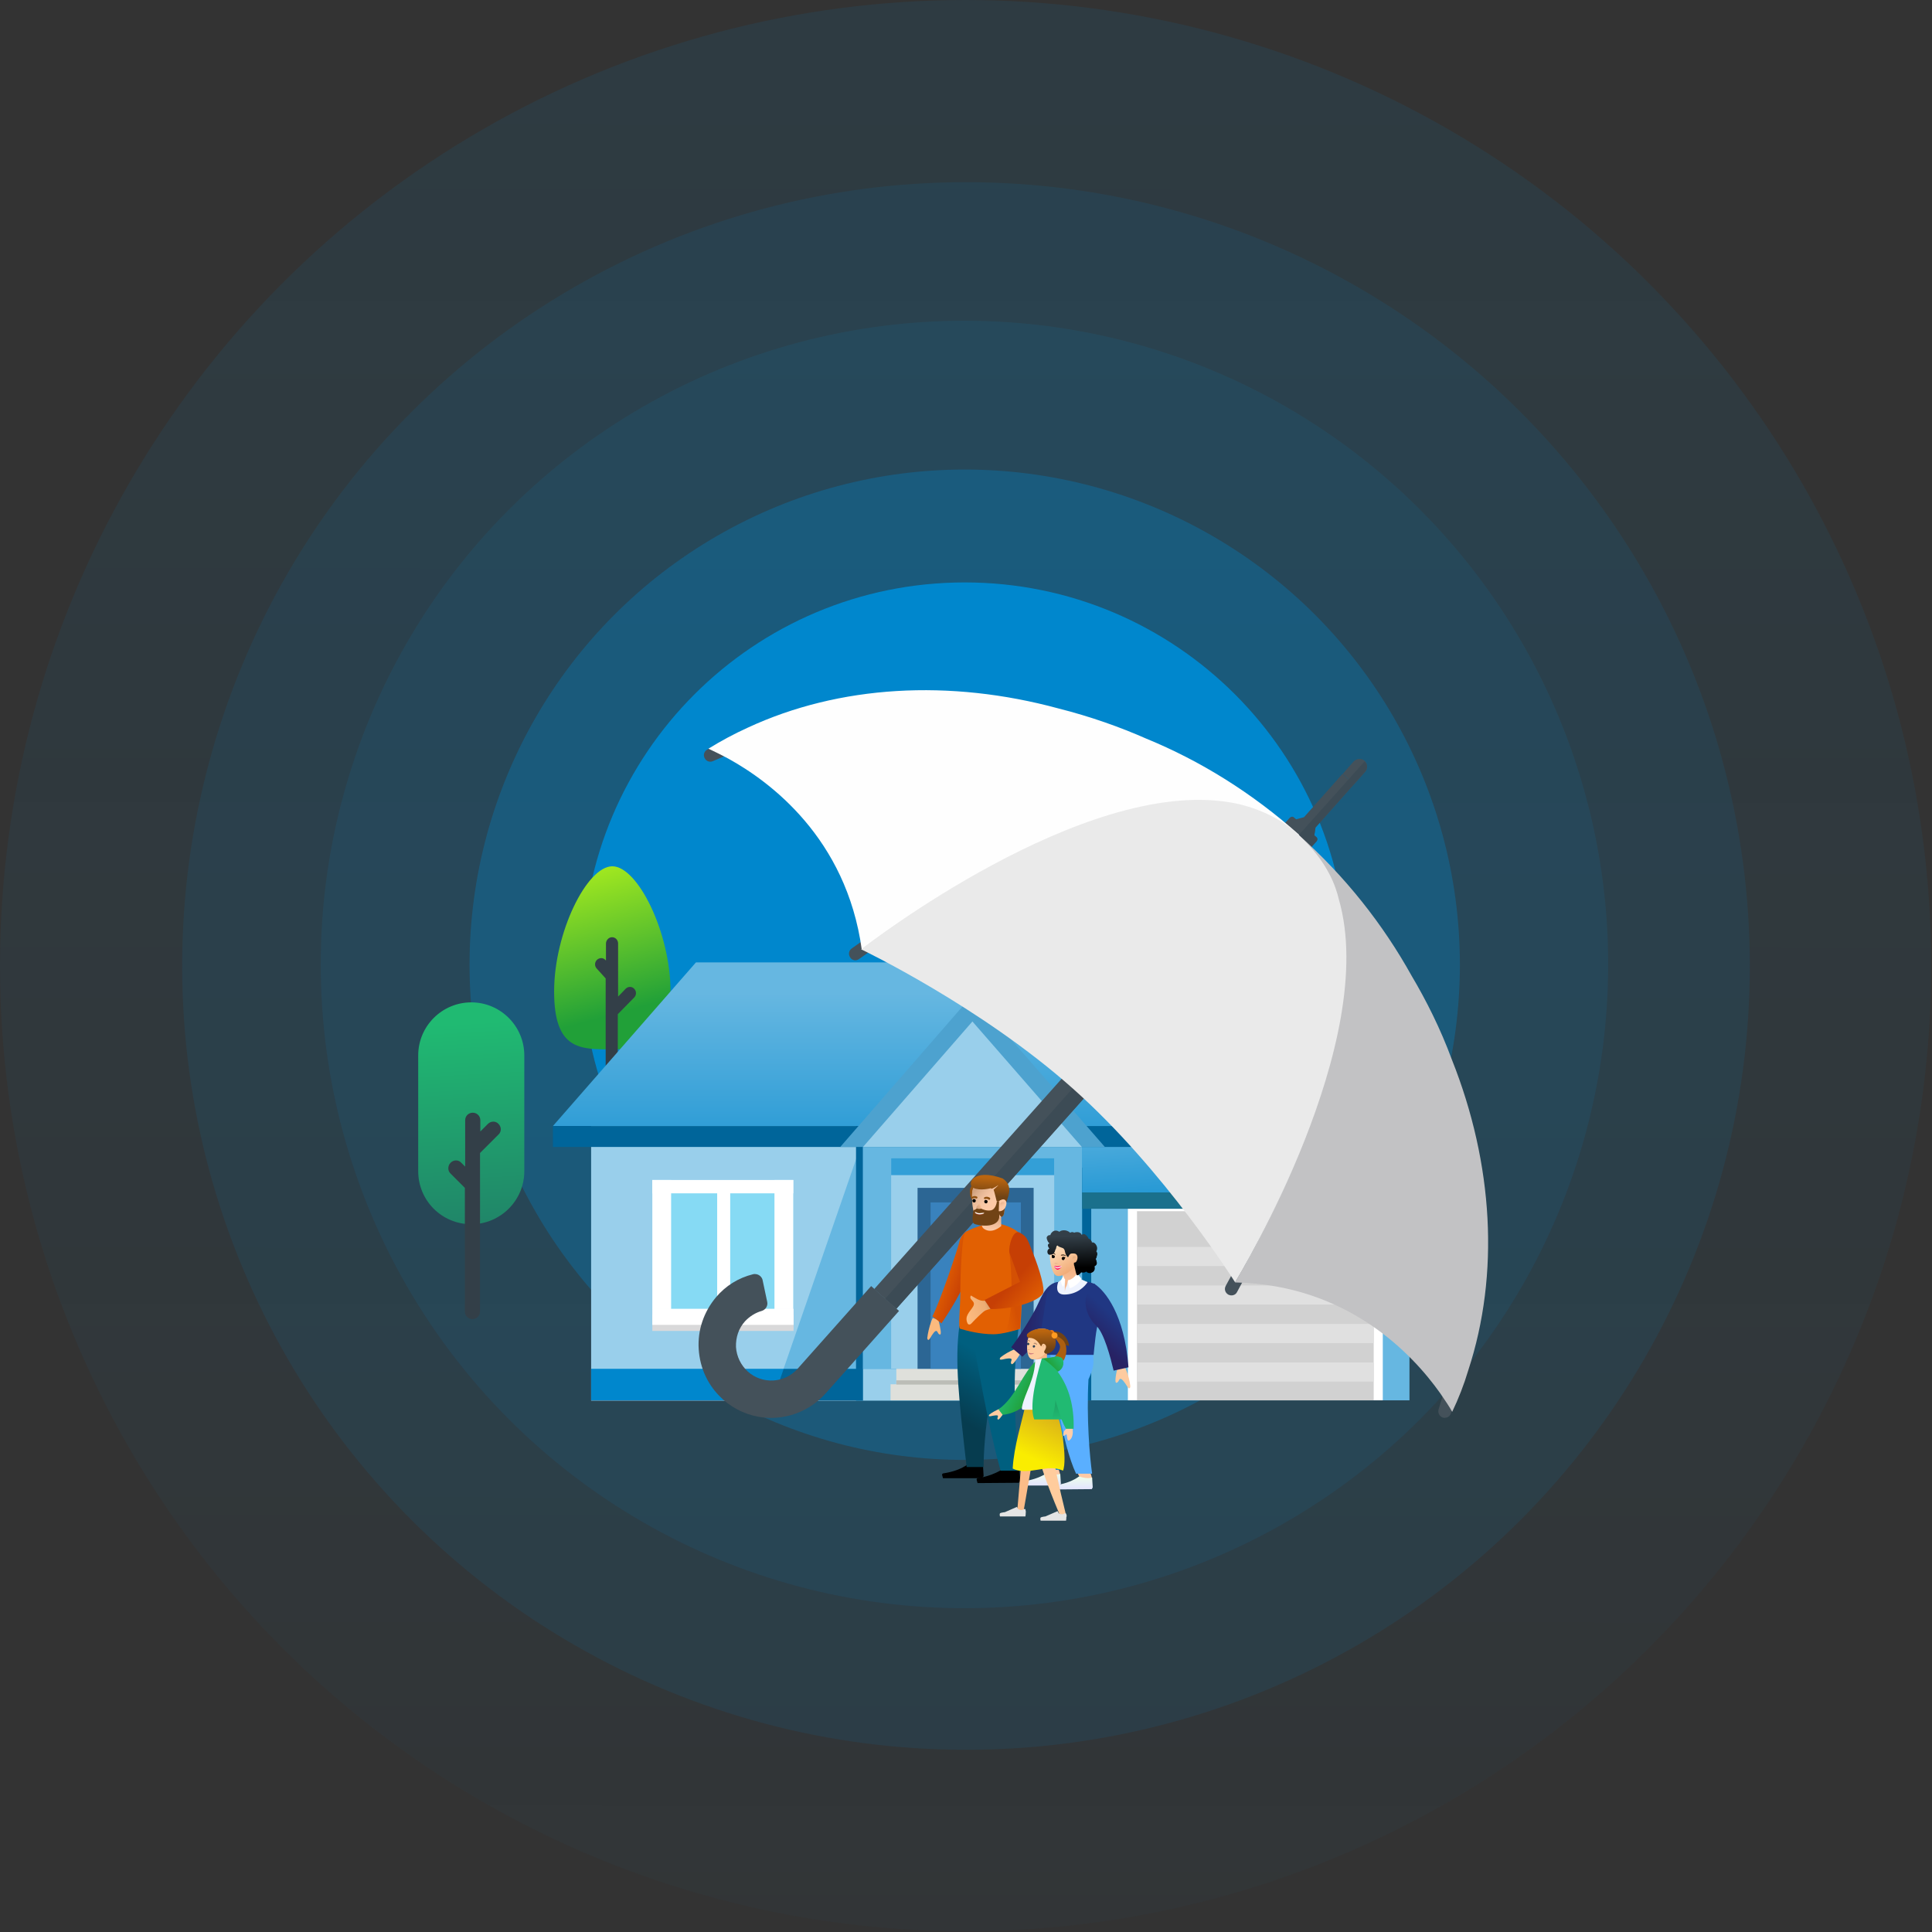
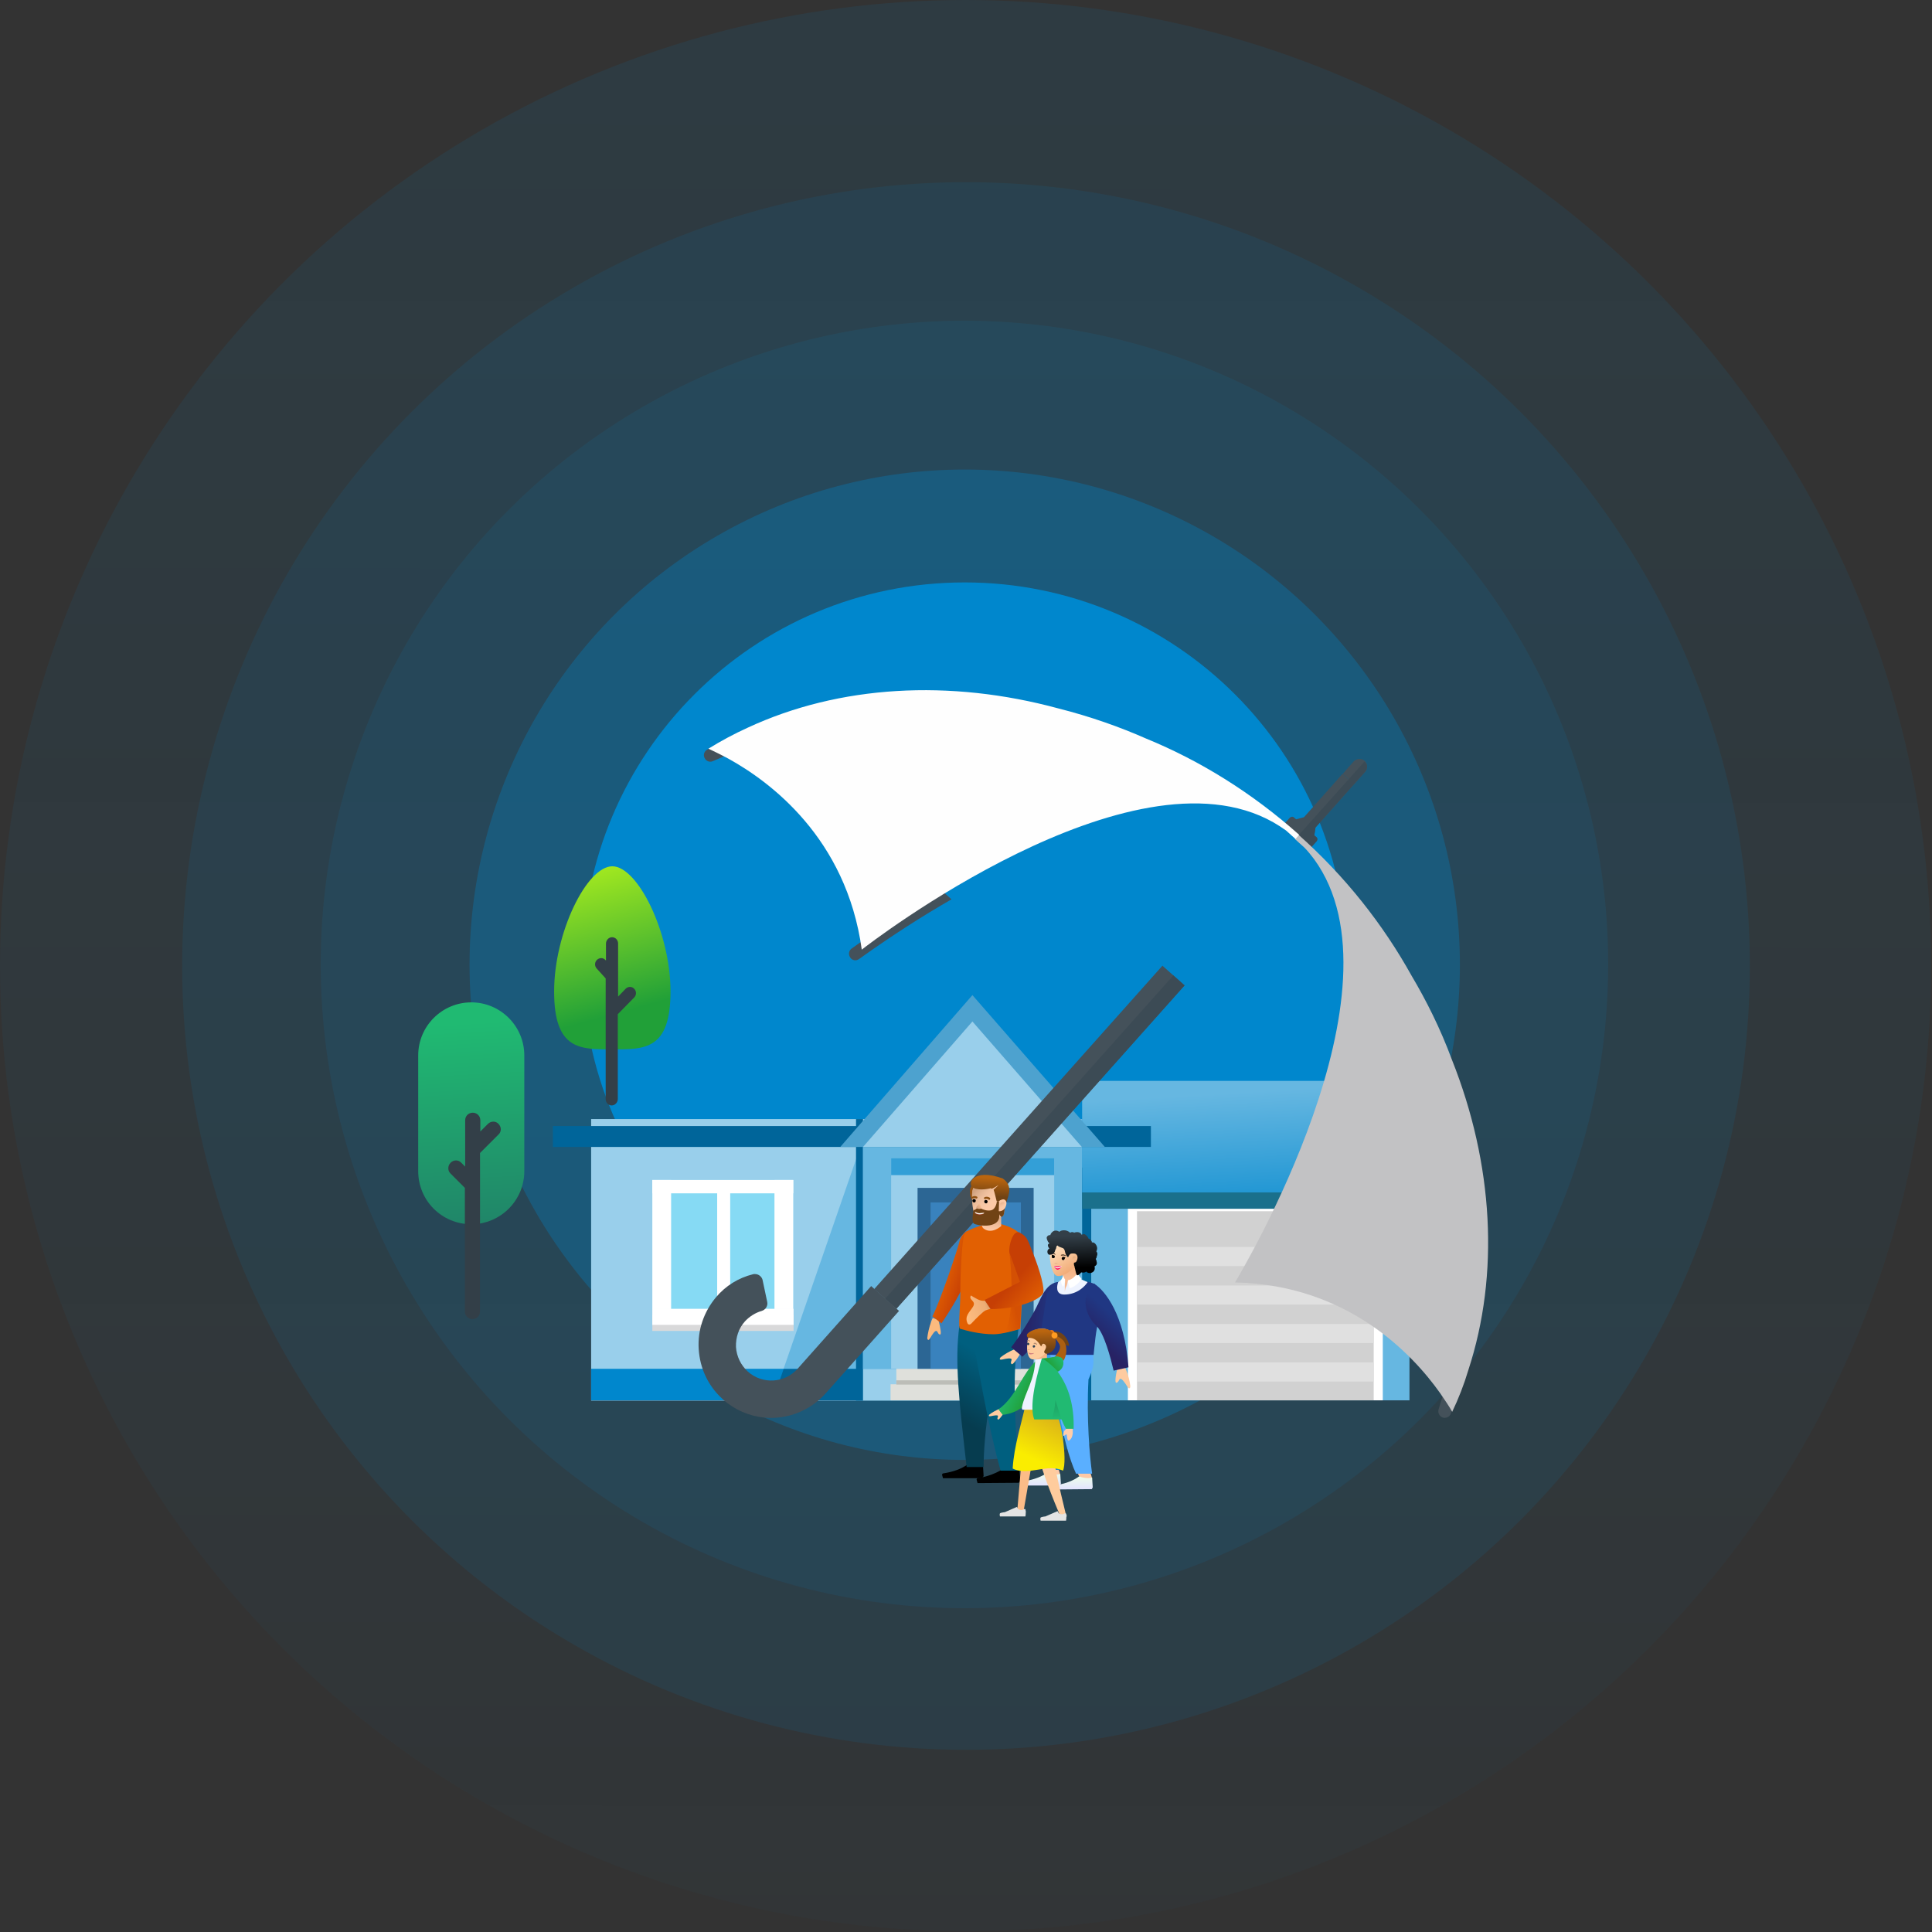
<svg xmlns="http://www.w3.org/2000/svg" width="753" height="753" viewBox="0 0 753 753" fill="none">
  <rect x="0" y="0" width="753" height="753" fill="#333333" stroke="none" />
  <circle opacity="0.1" cx="376.35" cy="376.35" r="376.35" fill="url(#paint0_linear_2848_44848)" />
  <circle opacity="0.1" cx="375.9" cy="375.9" r="250.9" fill="#0087CD" />
  <circle opacity="0.3" cx="376" cy="376" r="193" fill="#0087CD" />
  <circle opacity="0.1" cx="376.5" cy="376.5" r="305.5" fill="#0087CD" />
  <path d="M525 376C525 458.29 458.29 525 376 525C293.71 525 227 458.29 227 376C227 293.71 293.71 227 376 227C458.29 227 525 293.71 525 376Z" fill="#0087CD" />
  <path d="M183.673 477.146C195.013 477.146 204.346 467.931 204.346 456.473V411.347C204.346 400.007 195.131 390.674 183.673 390.674C172.332 390.674 163 399.888 163 411.347V456.473C163 467.931 172.214 477.146 183.673 477.146Z" fill="url(#paint1_linear_2848_44848)" />
  <path d="M175.632 453.166C176.813 451.984 178.703 451.984 179.766 453.166L181.302 454.701V448.204V436.627C181.302 434.974 182.602 433.674 184.255 433.674C185.909 433.674 187.209 434.974 187.209 436.627V440.998L190.162 438.045C191.343 436.864 193.233 436.864 194.296 438.045C195.478 439.226 195.478 441.116 194.296 442.179L187.09 449.385V461.789V511.167C187.09 512.821 185.791 514.121 184.137 514.121C182.483 514.121 181.184 512.821 181.184 511.167V462.97L175.514 457.3C174.451 456.237 174.45 454.347 175.632 453.166Z" fill="#333F48" />
  <path d="M261.333 386.425C261.333 409.343 251.173 408.988 238.652 408.988C226.13 408.988 215.971 409.343 215.971 386.425C215.971 363.508 228.729 337.638 238.652 337.638C248.575 337.638 261.333 363.508 261.333 386.425Z" fill="url(#paint2_linear_2848_44848)" />
  <path d="M232.637 377.565C231.691 376.62 231.691 375.085 232.637 374.14C233.582 373.195 235.117 373.195 235.944 374.14L236.18 374.376V367.761C236.18 366.461 237.244 365.28 238.543 365.28C239.842 365.28 240.906 366.343 240.906 367.761V388.433L243.859 385.362C244.804 384.417 246.34 384.417 247.167 385.362C248.112 386.307 248.112 387.843 247.167 388.788L240.788 395.285V428.361C240.788 429.661 239.724 430.842 238.425 430.842C237.125 430.842 236.062 429.779 236.062 428.361V394.34V381.346L232.637 377.565Z" fill="#333F48" />
  <path d="M421.764 436.158H230.393V545.901H421.764V436.158Z" fill="#99CFEB" />
  <path d="M339.072 436.158L301.152 545.783H421.763V436.158H339.072Z" fill="#66B7E1" />
  <path d="M336.354 436.158H333.637V545.901H336.354V436.158Z" fill="#00659A" />
  <path d="M421.762 447.026H336.354V545.784H421.762V447.026Z" fill="#66B7E1" />
  <path d="M410.878 451.397H347.324V545.783H410.878V451.397Z" fill="#99CFEB" />
  <path d="M410.878 451.397H347.324V458.012H410.878V451.397Z" fill="#339FD7" />
  <path d="M421.764 533.497H230.393V545.783H421.764V533.497Z" fill="#0087CD" />
  <path d="M336.71 533.616H305.405L301.152 545.783H336.71V533.616Z" fill="#00659A" />
  <path d="M336.354 533.497H333.637V545.783H336.354V533.497Z" fill="#00659A" />
  <path d="M421.762 533.498H336.354V545.783H421.762V533.498Z" fill="#99CFEB" />
  <path d="M412.185 539.522H347.096V545.783H412.185V539.522Z" fill="#DFE0DB" />
  <path d="M409.236 533.498H349.344V539.877H409.236V533.498Z" fill="#DFE0DB" />
  <path d="M409.236 537.987H349.344V539.641H409.236V537.987Z" fill="#BCBDB7" />
  <path d="M402.861 462.975H357.617V533.498H402.861V462.975Z" fill="#2C6694" />
  <path d="M397.89 468.644H362.688V533.497H397.89V468.644Z" fill="#3982BD" />
  <path d="M394.349 495.223H389.742V508.572H394.349V495.223Z" fill="#2C6694" />
  <path d="M549.342 455.059H421.762V545.783H549.342V455.059Z" fill="#66B7E1" />
  <path d="M425.306 455.059H421.762V545.783H425.306V455.059Z" fill="#00659A" />
  <path d="M538.943 466.518H439.596V545.783H538.943V466.518Z" fill="white" />
  <path d="M535.402 472.07H443.143V545.784H535.402V472.07Z" fill="#D1D1D1" />
  <path d="M535.402 486.009H443.143V493.452H535.402V486.009Z" fill="#E0E0E0" />
  <path d="M535.402 501.012H443.143V508.454H535.402V501.012Z" fill="#E0E0E0" />
  <path d="M535.402 516.015H443.143V523.457H535.402V516.015Z" fill="#E0E0E0" />
  <path d="M535.402 531.017H443.143V538.459H535.402V531.017Z" fill="#E0E0E0" />
  <path d="M421.762 464.745H561.037L524.653 421.274H421.762V464.745Z" fill="url(#paint3_linear_2848_44848)" />
-   <path d="M448.567 438.875L389.148 375.085H271.254L215.496 438.875H448.567Z" fill="url(#paint4_linear_2848_44848)" />
  <path d="M448.567 438.875H215.496V447.026H448.567V438.875Z" fill="#00659A" />
  <path d="M309.177 459.902H254.246V510.226H309.177V459.902Z" fill="#86DAF4" />
  <path d="M309.295 512.47H254.246V518.731H309.295V512.47Z" fill="#D9D9DA" />
  <path d="M309.295 510.108H254.246V516.369H309.295V510.108Z" fill="white" />
  <path d="M261.57 459.902H254.246V510.226H261.57V459.902Z" fill="white" />
  <path d="M309.172 459.902H301.848V510.225H309.172V459.902Z" fill="white" />
  <path d="M284.599 461.556H279.52V510.108H284.599V461.556Z" fill="white" />
  <path d="M309.177 465.1V459.902H254.246V465.1H309.177Z" fill="white" />
  <path d="M327.494 447.026L378.999 387.843L430.622 447.026H327.494Z" fill="#4DA2CF" />
  <path d="M336.354 447.026L378.999 398.12L421.643 447.026H336.354Z" fill="#99CFEB" />
  <path d="M561.037 464.746H421.762V471.125H561.037V464.746Z" fill="#1A708C" />
  <path d="M513.076 327.951L511.067 330.195L500.672 320.981L502.68 318.737C503.153 318.264 503.861 318.146 504.334 318.619L505.161 319.327L508.232 318.5L523.235 301.608L527.724 305.624L512.721 322.517L512.249 325.588L513.076 326.297C513.548 326.651 513.548 327.478 513.076 327.951Z" fill="#44515A" />
  <path d="M531.847 296.528C530.666 295.465 528.776 295.583 527.594 296.764L523.342 301.608L527.831 305.624L532.083 300.781C533.147 299.481 533.029 297.591 531.847 296.528Z" fill="#44515A" />
  <path d="M513.068 327.951L511.06 330.195L505.98 325.706L531.851 296.764C533.032 297.828 533.15 299.718 531.969 300.899L512.714 322.517L512.241 325.588L513.068 326.297C513.541 326.651 513.541 327.478 513.068 327.951Z" fill="#3C4B55" />
-   <path d="M478.692 504.556C477.511 503.847 477.038 502.43 477.747 501.13C485.426 487.191 491.686 474.433 496.766 462.62L500.664 466.164C495.467 478.095 489.206 490.617 482.118 503.611C481.527 504.792 479.992 505.265 478.692 504.556Z" fill="#44515A" />
  <path d="M366.943 346.97L370.842 350.514C359.737 356.893 347.688 364.571 334.812 373.786C333.749 374.612 332.095 374.376 331.386 373.195C330.559 372.014 330.795 370.478 331.977 369.651C344.026 361.027 355.721 353.467 366.943 346.97Z" fill="#44515A" />
  <path d="M562.337 552.517C561.037 552.044 560.328 550.745 560.683 549.327C563.282 541.058 565.526 533.143 567.298 525.465L571.551 529.245C569.897 536.215 567.889 543.303 565.526 550.863C565.054 552.162 563.754 552.871 562.337 552.517Z" fill="#44515A" />
-   <path d="M296.071 283.77L300.324 287.55C293.118 290.149 285.676 293.221 277.879 296.646C276.58 297.237 275.162 296.646 274.571 295.347C273.981 294.047 274.571 292.63 275.871 292.039C282.959 288.968 289.692 286.251 296.071 283.77Z" fill="#44515A" />
+   <path d="M296.071 283.77L300.324 287.55C293.118 290.149 285.676 293.221 277.879 296.646C276.58 297.237 275.162 296.646 274.571 295.347C273.981 294.047 274.571 292.63 275.871 292.039C282.959 288.968 289.692 286.251 296.071 283.77" fill="#44515A" />
  <path d="M461.682 384.063L453.059 376.384L340.717 502.429L349.34 510.108L461.682 384.063Z" fill="#44515A" />
  <path d="M461.681 384.063L457.311 380.164L344.969 506.209L349.34 510.108L461.681 384.063Z" fill="#3C4B55" />
  <path d="M281.769 545.428C281.651 545.31 281.533 545.192 281.415 545.074C275.981 540.113 272.791 533.261 272.319 525.819C271.846 518.377 274.327 511.289 279.052 505.619C282.832 501.13 287.794 498.058 293.464 496.641C294.409 496.404 295.472 496.641 296.299 497.349C296.772 497.822 297.126 498.294 297.244 499.003L299.016 507.391C299.371 508.926 298.426 510.462 296.89 510.934C294.409 511.643 292.165 513.061 290.393 514.951C287.912 517.668 286.731 521.212 286.849 524.992C287.085 528.654 288.739 532.08 291.456 534.561C297.126 539.64 305.868 539.168 310.947 533.379L339.535 501.248L350.403 510.934L321.815 543.066C315.791 549.799 306.931 553.343 297.953 552.516C291.928 551.926 286.258 549.445 281.769 545.428Z" fill="#44515A" />
  <path d="M565.995 550.272C565.05 548.5 563.396 546.019 561.27 542.948C550.638 527.946 525.359 500.776 481.414 499.831C481.414 499.831 481.414 499.831 481.414 499.712C484.013 495.342 549.457 385.835 512.128 334.803C510.947 333.267 509.765 331.731 508.348 330.314L504.686 327.006L506.103 325.352C524.414 341.654 539.062 360.319 550.166 380.283C555.836 389.851 561.388 400.837 565.877 413.005C582.061 453.642 584.542 496.641 572.256 534.088C570.602 539.64 568.476 545.074 565.995 550.272Z" fill="#C2C2C4" />
  <path d="M506.341 325.352L504.924 327.006L501.262 323.698C499.608 322.517 497.954 321.454 496.3 320.509C440.779 289.086 338.36 368.115 335.879 370.123C329.855 326.533 299.968 304.561 283.902 295.701C280.594 293.929 277.877 292.63 276.105 291.803C281.067 288.732 286.146 286.015 291.344 283.652C327.138 266.996 370.137 264.633 412.428 276.092C425.068 279.281 436.644 283.416 446.804 287.905C467.831 296.528 488.031 309.05 506.341 325.352Z" fill="#FEFEFE" />
-   <path d="M521.816 350.514C537.764 405.917 483.778 495.814 481.415 499.712V499.831C481.415 499.831 454.009 456.122 418.098 424.227C382.186 392.214 335.643 370.005 335.643 370.005C337.887 368.233 421.996 303.144 479.289 312.712C479.289 312.712 494.882 314.72 506.105 325.352C517.563 335.984 520.635 345.552 521.816 350.514Z" fill="#EAEAEA" />
  <path d="M377.693 571.537L376.512 569.292H382.182L382.418 569.765L382.891 571.655L377.693 571.537Z" fill="#0087CD" />
  <path d="M391.873 573.427L390.691 571.182H396.362L396.598 571.655L397.07 573.545H391.873V573.427Z" fill="#0087CD" />
  <path fill-rule="evenodd" clip-rule="evenodd" d="M397.065 577.915L380.999 578.033L380.645 576.734C380.645 576.379 380.763 576.143 381.117 576.143C385.133 575.434 388.441 574.135 391.158 572.363C393.639 573.19 395.647 573.308 397.301 572.835L397.655 577.206L397.065 577.915Z" fill="black" />
  <path fill-rule="evenodd" clip-rule="evenodd" d="M382.775 576.142H367.536L367.182 574.843C367.182 574.607 367.3 574.252 367.654 574.252C371.552 573.662 374.742 572.48 377.223 570.708C379.585 571.535 381.594 571.654 383.129 571.181L383.365 575.316L382.775 576.142Z" fill="black" />
  <path d="M376.749 571.772H383.364C383.364 561.849 385.491 530.427 397.658 516.842H373.914C372.024 530.663 373.796 546.02 376.749 571.772Z" fill="url(#paint5_linear_2848_44848)" />
  <path d="M389.976 573.189H397.064C394.938 546.61 394.938 534.443 397.064 516.841H378.045C381.943 535.033 384.188 552.044 389.976 573.189Z" fill="#005F7F" />
  <path d="M361.396 521.566C361.515 522.039 361.751 522.865 362.578 521.448C363.405 520.03 364.35 518.613 364.94 518.731C365.531 518.849 365.531 520.03 366.358 520.149C366.949 520.149 366.712 518.259 365.767 514.478L363.523 513.651L362.932 515.069C362.105 517.432 361.633 519.558 361.396 521.566Z" fill="#FCBA7E" />
  <path d="M379.578 479.158C378.515 479.276 377.098 479.748 376.743 479.866C376.271 480.103 374.499 481.638 374.026 483.646C373.436 486.245 366.584 506.918 363.395 513.061L366.938 515.778C375.444 503.256 381.232 491.443 379.578 479.158Z" fill="url(#paint6_linear_2848_44848)" />
  <path d="M389.983 477.031C389.274 477.976 387.502 479.039 385.612 479.039C383.249 479.039 383.722 477.858 383.131 477.385C381.596 477.976 376.752 479.276 375.925 480.929C374.98 482.938 374.272 495.459 374.272 504.319C374.272 509.635 373.327 517.904 374.272 517.904C376.634 518.613 381.832 520.03 387.266 520.03C390.574 520.03 395.889 518.495 397.661 517.904C398.488 506.445 399.551 483.056 397.661 481.047C395.771 478.803 391.755 477.504 389.983 477.031Z" fill="#E26002" />
  <path d="M397.545 517.668L398.726 493.097L393.411 488.017C394.356 495.814 395.301 512.943 391.639 519.085C393.056 518.967 396.246 518.495 397.545 517.668Z" fill="url(#paint7_linear_2848_44848)" />
  <path fill-rule="evenodd" clip-rule="evenodd" d="M384.191 510.698C383.246 511.053 380.41 513.888 378.638 515.778C377.93 516.605 377.221 516.132 377.103 515.778C375.803 512.943 377.93 511.407 379.229 509.281C380.647 506.918 377.339 506.8 378.402 504.91C379.702 505.619 382.064 507.391 383.836 506.918C384.663 506.682 389.27 506.445 392.696 505.5L391.987 509.399C388.916 509.281 385.372 510.226 384.191 510.698Z" fill="url(#paint8_linear_2848_44848)" />
  <path d="M406.518 504.083C405.691 505.619 402.501 507.627 396.477 509.044C392.46 509.989 388.68 510.226 386.081 510.226L383.719 506.682L397.54 499.594L393.405 488.135C393.051 485.536 394.823 478.921 397.54 480.457C400.257 481.993 400.375 482.701 402.501 488.135C405.337 495.105 407.345 502.547 406.518 504.083Z" fill="url(#paint9_linear_2848_44848)" />
  <path d="M379.232 467.935C379.232 467.935 378.287 467.581 378.051 465.1C377.697 462.501 379.232 461.792 379.232 461.792C381.123 462.619 379.232 467.935 379.232 467.935Z" fill="#985512" />
  <path d="M385.611 473.724C386.91 473.487 389.509 472.778 390.218 473.487V477.858C390.218 477.858 386.674 481.166 383.484 478.921C383.484 478.921 382.421 478.331 382.657 476.677C382.894 475.141 384.311 474.078 384.311 474.078C384.311 474.078 385.02 473.842 385.611 473.724Z" fill="url(#paint10_linear_2848_44848)" />
  <path d="M379.462 462.856C380.997 460.257 389.385 459.549 392.102 463.447C392.102 463.447 391.983 467.463 391.629 470.653C391.511 471.716 391.393 472.661 391.157 473.37C391.038 473.724 390.802 473.96 390.33 474.197C388.794 475.024 385.723 475.496 383.242 475.85C381.116 476.087 380.17 474.787 379.58 472.425C378.989 470.535 378.871 468.054 378.871 466.046C378.871 465.928 378.871 465.809 378.871 465.691C378.871 464.51 379.107 463.447 379.462 462.856Z" fill="#FDC9A6" />
  <path d="M379.462 462.856C380.997 460.257 389.385 459.549 392.102 463.447C392.102 463.447 391.983 467.463 391.629 470.653C391.511 471.716 391.393 472.661 391.157 473.37C391.038 473.724 390.802 473.96 390.33 474.197C388.794 475.024 385.723 475.496 383.242 475.85C381.116 476.087 380.17 474.787 379.58 472.425C378.989 470.535 378.871 468.054 378.871 466.046C378.871 465.928 378.871 465.809 378.871 465.691C378.871 464.51 379.107 463.447 379.462 462.856Z" fill="url(#paint11_linear_2848_44848)" fill-opacity="0.7" />
  <path d="M383.605 468.29C383.605 467.935 383.96 467.581 384.314 467.699C384.669 467.699 385.023 468.054 384.905 468.408C384.905 468.762 384.551 469.117 384.196 468.999C383.842 468.999 383.605 468.644 383.605 468.29Z" fill="black" />
  <path d="M378.992 467.935C378.992 467.58 379.347 467.226 379.701 467.344C380.055 467.344 380.41 467.699 380.292 468.053C380.292 468.407 379.937 468.762 379.583 468.644C379.228 468.644 378.992 468.289 378.992 467.935Z" fill="black" />
  <path fill-rule="evenodd" clip-rule="evenodd" d="M380.771 466.4C379.944 465.927 379.117 466.282 378.763 466.518C378.645 466.636 378.527 466.872 378.645 466.99C378.763 467.108 378.881 467.227 379.117 467.108C379.353 466.99 379.826 466.754 380.417 467.108C380.535 467.227 380.771 467.108 380.889 466.99C381.007 466.636 381.007 466.518 380.771 466.4Z" fill="#905113" />
  <path fill-rule="evenodd" clip-rule="evenodd" d="M385.849 466.872C385.022 466.281 384.077 466.399 383.723 466.636C383.486 466.754 383.486 466.99 383.486 467.108C383.486 467.226 383.723 467.344 383.959 467.344C384.195 467.226 384.786 467.108 385.377 467.581C385.495 467.699 385.731 467.699 385.849 467.462C385.967 467.226 385.967 466.99 385.849 466.872Z" fill="#905113" />
  <path d="M382.294 471.007L380.758 470.889C380.522 471.125 379.931 471.715 379.459 471.597C379.104 473.133 378.75 476.323 379.577 476.913C380.64 477.622 389.145 479.158 389.5 474.078V468.29L388.555 468.172C388.436 469.235 387.846 471.361 386.31 471.715C384.656 472.07 383.002 471.361 382.294 471.007Z" fill="#714315" />
  <path d="M382.413 472.896C383.122 472.778 383.358 472.778 383.476 472.896C383.594 473.015 381.704 474.432 380.168 473.133C380.05 473.015 379.814 472.542 380.287 472.66C380.759 472.778 380.995 473.133 382.413 472.896Z" fill="url(#paint12_linear_2848_44848)" />
  <path d="M382.536 472.778C383.245 472.66 383.481 472.66 383.599 472.778C383.717 472.896 381.473 473.96 380.055 472.66C379.937 472.542 379.937 472.306 380.291 472.424C380.764 472.66 381.236 473.014 382.536 472.778Z" fill="white" />
  <path d="M381.703 469.116C382.175 469.707 382.766 471.006 382.175 471.124C381.821 471.243 381.112 471.243 380.64 470.888C380.167 470.534 381.23 469.589 381.703 469.116Z" fill="url(#paint13_linear_2848_44848)" />
  <path d="M390.805 459.311C379.11 455.058 376.629 461.674 379.346 462.973C382.063 464.273 386.198 463.091 386.198 463.091C386.316 464.273 391.868 459.547 387.261 463.682C387.615 464.627 388.442 468.171 388.442 468.171L389.269 468.289C390.451 466.871 392.223 468.525 392.223 468.525C393.286 465.572 394.703 462.028 390.805 459.311Z" fill="url(#paint14_linear_2848_44848)" />
  <path d="M389.273 472.07L391.635 470.77C391.517 471.834 391.399 472.779 391.163 473.487C391.045 473.842 390.809 474.078 390.336 474.314C389.155 473.606 389.273 472.07 389.273 472.07Z" fill="#714315" />
  <path d="M389.273 472.07C391.754 472.306 392.936 468.998 391.872 467.817C390.809 466.754 389.392 468.289 389.392 468.289L389.273 472.07Z" fill="#FDC9A6" />
  <g opacity="0.5">
    <path opacity="0.5" d="M391.514 469.471C391.869 468.407 390.687 468.171 389.86 468.88L389.742 470.77C390.215 470.652 391.278 470.297 391.514 469.471Z" fill="url(#paint15_linear_2848_44848)" />
    <path opacity="0.5" d="M391.514 469.471C391.869 468.407 390.687 468.171 389.86 468.88L389.742 470.77C390.215 470.652 391.278 470.297 391.514 469.471Z" fill="url(#paint16_linear_2848_44848)" />
  </g>
  <path d="M408.639 574.843L407.576 572.717H412.538L412.774 573.189L413.246 574.843H408.639Z" fill="#FDC9A6" />
  <path d="M407.811 572.835H413.6C413.6 563.975 415.49 537.75 426.003 525.464H405.33C403.913 537.278 403.322 552.871 407.811 572.835Z" fill="url(#paint17_linear_2848_44848)" />
  <path d="M421.05 576.261L419.986 574.134H424.948L425.184 574.607L425.657 576.261H421.05Z" fill="#FDC9A6" />
  <path d="M419.393 574.371H425.653C424.708 567.756 423.409 552.517 424.236 537.633C426.598 532.317 426.48 531.017 425.653 525.583H409.115C410.178 536.333 413.84 562.558 419.393 574.371Z" fill="#5AAFFF" />
  <path fill-rule="evenodd" clip-rule="evenodd" d="M425.539 580.395L412.19 580.513L411.836 579.332C411.836 579.096 411.954 578.859 412.19 578.741C415.498 578.151 418.333 577.088 420.578 575.434C422.586 576.142 424.358 576.261 425.657 575.906L425.893 579.686L425.539 580.395Z" fill="url(#paint18_linear_2848_44848)" />
  <path fill-rule="evenodd" clip-rule="evenodd" d="M413.125 578.977H399.776L399.422 577.796C399.422 577.56 399.54 577.324 399.776 577.205C403.084 576.615 405.919 575.552 408.164 574.016C410.172 574.725 411.944 574.843 413.243 574.488L413.479 578.269L413.125 578.977Z" fill="url(#paint19_linear_2848_44848)" />
  <path d="M390.8 529.836C392.336 529.481 393.871 529.245 394.226 529.717C394.462 530.19 393.635 531.017 394.226 531.608C394.58 532.08 395.761 530.662 397.77 527.473L395.525 525.819C393.281 526.764 391.509 527.827 389.973 529.009C389.619 529.481 389.264 530.19 390.8 529.836Z" fill="#FECBA0" />
  <path d="M439.242 540.231C438.297 538.695 437.233 537.278 436.643 537.396C436.052 537.514 436.052 538.813 435.107 538.931C434.516 539.05 434.635 536.923 435.58 532.789L438.651 533.261C439.714 535.86 440.305 538.104 440.541 540.231C440.541 540.94 440.187 541.767 439.242 540.231Z" fill="#FECBA0" />
  <path d="M394.117 525.111C397.189 521.213 402.268 512.943 404.04 509.281C406.048 505.265 408.293 498.177 415.144 499.831C415.617 504.438 413.136 515.542 398.488 528.773L394.117 525.111Z" fill="url(#paint20_linear_2848_44848)" />
  <path d="M426.242 528.064H404.27L408.05 504.32L411.357 500.185L414.665 498.768L424.233 499.594L426.714 500.421L428.25 515.188C427.187 517.078 426.478 525.819 426.242 528.064Z" fill="#203783" />
  <path d="M414.794 504.556C411.368 504.556 411.841 501.248 412.431 499.713L413.967 498.531H421.173L423.89 499.713C422.945 501.248 419.874 504.556 414.794 504.556Z" fill="#EEF3FF" />
  <path d="M416.441 493.451C417.386 493.215 419.276 492.506 419.867 493.097L419.749 497.35C419.749 497.35 417.032 500.776 414.787 498.531C414.787 498.531 413.96 497.94 414.197 496.405C414.433 494.869 415.614 493.688 415.614 493.688C415.614 493.688 415.969 493.57 416.441 493.451Z" fill="url(#paint21_linear_2848_44848)" />
  <path d="M416.919 502.076C418.1 501.839 420.463 500.422 421.526 498.414L419.872 496.287C419.281 497.114 417.982 498.768 416.092 499.004L416.919 502.076Z" fill="white" />
  <path d="M413.49 499.122L414.435 497.114C414.553 497.823 414.79 498.295 415.262 498.886L414.435 501.603C413.963 501.012 413.608 500.422 413.49 499.122Z" fill="white" />
  <path d="M415.02 503.728V501.602C415.02 500.775 415.138 499.121 415.138 498.649L416.201 498.767C416.201 499.357 415.965 501.011 415.492 501.602C415.138 502.193 415.02 503.256 415.02 503.728Z" fill="#F7BC94" />
  <path d="M434.044 534.207C432.863 529.245 430.382 519.558 427.192 516.605C423.176 512.943 420.695 505.028 426.602 500.421C430.618 503.02 438.297 512.234 439.832 532.907L434.044 534.207Z" fill="url(#paint22_linear_2848_44848)" />
  <path d="M415.136 496.641C413.246 497.468 412.3 497.468 411.592 497.113C409.82 496.168 408.284 489.199 409.82 486.364C411.355 483.528 420.57 481.993 421.042 487.899C421.16 489.907 420.333 491.679 419.152 493.215C418.68 493.806 416.435 496.168 415.136 496.641Z" fill="url(#paint23_linear_2848_44848)" />
  <path d="M414.081 488.962C414.79 488.844 415.735 489.435 415.263 489.553C414.554 489.081 413.963 489.435 413.609 489.435C413.254 489.199 413.609 488.962 414.081 488.962Z" fill="url(#paint24_linear_2848_44848)" />
  <path d="M411.01 488.491C410.419 488.018 409.238 488.373 409.711 488.609C410.537 488.373 411.01 488.963 411.364 489.081C411.601 489.2 411.246 488.727 411.01 488.491Z" fill="url(#paint25_linear_2848_44848)" />
  <path d="M411.358 492.27C411.595 492.152 413.012 492.506 412.54 492.506C412.304 492.506 411.595 492.624 411.24 492.506C410.768 492.506 410.886 492.388 411.358 492.27Z" fill="url(#paint26_linear_2848_44848)" />
  <g opacity="0.5">
    <path opacity="0.5" d="M419.396 490.499C419.396 489.79 418.805 489.317 418.097 489.79L417.742 491.444C418.097 491.326 419.042 491.207 419.396 490.499Z" fill="url(#paint27_linear_2848_44848)" />
    <path opacity="0.5" d="M419.396 490.499C419.396 489.79 418.805 489.317 418.097 489.79L417.742 491.444C418.097 491.326 419.042 491.207 419.396 490.499Z" fill="url(#paint28_linear_2848_44848)" />
  </g>
  <path d="M408.414 483.883C408.532 484.119 408.768 484.356 409.005 484.592C408.886 484.71 408.65 484.828 408.532 484.946C408.414 485.065 408.414 485.301 408.414 485.419C408.414 485.655 408.532 485.891 408.65 486.128C408.768 486.364 408.886 486.482 409.005 486.6C407.823 487.191 408.178 488.726 408.768 488.963C409.005 489.081 409.359 489.081 409.95 488.963C410.54 488.845 411.013 488.018 411.131 487.781C411.249 487.427 411.249 487.073 411.485 486.836C411.722 486.482 411.603 485.773 411.958 485.537C412.076 485.537 412.194 485.419 412.194 485.419L412.312 485.537C412.312 485.655 412.43 485.655 412.43 485.655C412.667 485.891 413.021 486.01 413.375 486.128C413.73 486.246 414.084 486.364 414.32 486.482C414.557 486.6 414.793 486.955 414.911 487.191C415.029 487.545 415.029 487.782 415.147 488.136C415.265 488.49 415.384 488.963 415.62 489.317C415.738 489.435 415.856 489.672 415.974 489.79C416.092 489.908 416.21 490.026 416.329 489.908C416.329 489.908 416.329 489.79 416.447 489.79C416.447 489.672 416.919 488.727 417.392 488.608C417.864 488.49 418.927 488.49 419.282 488.727C419.991 489.199 420.109 490.026 419.873 490.853C419.754 491.207 419.636 491.562 419.4 491.798C419.282 491.916 419.164 492.034 419.046 492.034C418.928 492.034 418.691 492.152 418.573 492.152C418.573 492.27 418.573 492.389 418.573 492.389C418.573 492.507 418.573 492.625 418.573 492.743C418.573 492.979 418.573 493.097 418.691 493.334C418.691 493.452 418.809 493.57 418.809 493.57C418.809 493.688 418.809 493.688 418.809 493.806C418.809 493.924 418.927 494.042 418.927 494.279C419.164 494.869 419.518 497.586 419.991 496.996C421.172 496.759 421.054 495.814 421.644 495.932C422.117 496.051 422.944 496.051 423.298 495.578C423.416 495.696 423.653 495.814 423.771 495.932C424.362 496.287 425.188 496.287 425.897 495.814C426.252 495.578 426.488 495.224 426.606 494.869C426.724 494.515 426.724 494.042 426.606 493.688V493.57C426.606 493.57 426.724 493.57 426.724 493.452C426.842 493.452 426.842 493.334 426.96 493.334C427.078 493.216 427.197 493.097 427.315 492.979C427.551 492.625 427.551 492.152 427.433 491.798C427.433 491.562 427.315 491.444 427.315 491.207C427.315 491.089 427.197 490.971 427.197 490.971C427.197 490.853 427.078 490.735 427.078 490.735C427.078 490.617 427.078 490.735 427.078 490.617L427.197 490.498C427.197 490.38 427.315 490.38 427.315 490.262C427.433 490.144 427.433 489.908 427.433 489.79C427.551 489.435 427.787 488.845 427.669 488.49C427.669 488.254 427.551 488.136 427.433 487.9L427.315 487.781C427.315 487.781 427.315 487.781 427.315 487.663C427.315 487.545 427.433 487.545 427.433 487.427C427.669 486.836 427.669 486.246 427.433 485.655C427.197 485.065 426.842 484.592 426.37 484.356C426.252 484.238 426.133 484.238 425.897 484.238C425.779 484.238 425.779 484.238 425.661 484.238H425.543V484.119C425.543 483.765 425.307 483.529 425.07 483.293C424.834 483.056 424.598 482.82 424.243 482.702C424.125 482.702 424.125 482.702 424.125 482.584V482.466C424.125 482.347 424.007 482.348 424.007 482.229C423.889 482.111 423.771 481.875 423.653 481.757C423.416 481.521 423.062 481.166 422.708 481.048C422.471 480.93 422.353 480.93 422.117 481.048C422.117 481.048 421.644 481.166 421.644 481.284L421.526 481.166C421.526 481.166 421.408 481.048 421.408 480.93C421.29 480.812 421.172 480.694 421.054 480.576C420.699 480.339 420.345 480.221 419.991 480.221C419.636 480.221 419.282 480.221 418.927 480.339C418.809 480.339 418.691 480.457 418.691 480.457C418.573 480.457 418.455 480.339 418.455 480.339C418.337 480.221 418.101 480.221 417.982 480.221C417.628 480.221 417.392 480.221 417.155 480.457C417.037 480.457 417.037 480.457 417.037 480.457C417.037 480.457 417.037 480.339 416.919 480.339L416.801 480.221C416.683 480.103 416.565 479.985 416.447 479.985C415.856 479.63 415.265 479.512 414.675 479.512C414.084 479.512 413.493 479.63 413.021 479.985L412.903 480.103C412.903 480.103 412.785 479.985 412.667 479.985C412.548 479.867 412.43 479.867 412.194 479.749C411.958 479.631 411.603 479.631 411.367 479.631C410.777 479.631 410.304 479.985 409.95 480.339C409.713 480.576 409.595 480.812 409.477 481.048C409.477 481.166 409.477 481.166 409.359 481.284V481.403C409.359 481.403 409.359 481.403 409.241 481.403C409.123 481.403 409.004 481.403 408.886 481.403C408.414 481.521 408.06 481.875 407.941 482.347C407.941 482.82 408.178 483.411 408.414 483.883Z" fill="url(#paint29_linear_2848_44848)" />
  <path d="M409.941 489.907C409.941 489.553 409.941 489.081 409.941 489.081C409.941 489.081 410.178 489.199 410.532 489.199C410.886 489.199 411.123 489.435 411.123 489.789C411.123 490.144 410.886 490.38 410.532 490.38C410.178 490.38 409.941 490.262 409.941 489.907Z" fill="black" />
  <path d="M414.906 490.735C415.024 490.38 415.261 490.026 415.261 490.026C415.261 490.026 415.024 490.026 414.67 489.908C414.316 489.79 413.961 489.908 413.843 490.262C413.725 490.617 413.843 490.971 414.197 491.089C414.434 491.207 414.788 491.089 414.906 490.735Z" fill="black" />
  <path d="M413.012 493.688C413.602 493.452 413.72 493.334 413.839 493.452C413.957 493.57 412.303 495.224 410.885 493.688C410.767 493.452 410.531 493.334 411.003 493.452C411.358 493.688 412.185 494.042 413.012 493.688Z" fill="white" />
  <path d="M410.77 493.452C411.006 493.57 411.596 493.925 412.187 493.925C412.541 493.925 413.368 493.57 413.841 493.452C413.486 493.452 412.66 493.452 412.187 493.57C411.951 493.57 411.006 493.334 410.77 493.452Z" fill="#FF0066" />
  <path d="M410.77 493.57C411.006 494.042 411.715 494.869 412.187 494.869C412.66 494.869 413.486 494.161 413.841 493.806C413.605 494.043 412.541 494.397 412.069 494.397C411.596 494.397 411.006 493.806 410.77 493.57Z" fill="#FF0066" />
  <path fill-rule="evenodd" clip-rule="evenodd" d="M407.701 555.234H403.803C404.512 553.698 405.102 551.217 405.338 547.791C406.283 550.626 406.992 553.107 407.701 555.234Z" fill="url(#paint30_linear_2848_44848)" fill-opacity="0.1" />
  <path d="M397.9 571.3L396.719 569.055H402.389L402.625 569.528L403.098 571.418L397.9 571.3Z" fill="#0087CD" />
  <path fill-rule="evenodd" clip-rule="evenodd" d="M399.902 548.618L396.477 588.9H398.957L402.147 570.354L408.762 548.618H399.902Z" fill="#FCBC88" />
  <path fill-rule="evenodd" clip-rule="evenodd" d="M400.615 550.391C403.214 561.849 404.75 568.347 405.34 569.882C405.931 571.536 407.703 577.797 412.901 590.083L415.618 591.028C412.31 577.679 411.011 570.709 410.893 569.646C410.775 568.583 410.302 562.44 410.656 550.509H400.615V550.391Z" fill="#FFCC9D" />
  <path fill-rule="evenodd" clip-rule="evenodd" d="M415.498 589.963C415.38 589.727 415.262 589.727 415.025 589.845C414.553 590.082 414.198 590.2 413.962 590.2C413.608 590.2 413.253 590.082 412.663 589.845L412.308 589.137C412.308 589.018 412.19 589.018 412.072 589.018L407.465 591.027C407.111 591.027 406.638 591.145 406.048 591.263C405.457 591.381 405.339 591.735 405.575 592.68C411.836 592.68 415.144 592.68 415.498 592.68C415.616 592.09 415.616 591.617 415.616 591.263C415.852 590.909 415.734 590.554 415.498 589.963Z" fill="#E4E4E4" />
  <path fill-rule="evenodd" clip-rule="evenodd" d="M399.66 588.31C399.542 588.074 399.424 588.074 399.188 588.192C398.715 588.428 398.361 588.547 398.124 588.547C397.77 588.547 397.416 588.428 396.825 588.192L396.47 587.483C396.47 587.365 396.352 587.365 396.234 587.365L391.627 589.374C391.273 589.374 390.8 589.492 390.21 589.61C389.619 589.728 389.501 590.082 389.737 591.027C395.998 591.027 399.306 591.027 399.66 591.027C399.778 590.437 399.778 589.964 399.778 589.61C399.896 589.255 399.778 588.901 399.66 588.31Z" fill="#E4E4E4" />
  <path fill-rule="evenodd" clip-rule="evenodd" d="M414.305 573.189C408.162 570.236 400.72 575.434 394.695 572.362C395.168 563.739 398.239 554.288 399.421 548.618C402.964 547.437 406.745 547.437 410.761 548.618C413.596 552.044 416.077 569.173 414.305 573.189Z" fill="url(#paint31_linear_2848_44848)" />
  <path d="M405.459 527.355C406.167 527.118 407.703 526.646 408.057 527.118V530.426C408.057 530.426 406.049 533.025 404.277 531.253C404.277 531.253 403.687 530.78 403.805 529.599C403.923 528.418 404.868 527.473 404.868 527.473C404.868 527.473 405.104 527.473 405.459 527.355Z" fill="url(#paint32_linear_2848_44848)" />
  <path d="M406.284 528.536C404.749 529.482 403.095 530.072 402.032 529.718C399.787 528.891 399.905 522.748 401.323 520.031C402.74 517.432 409.828 516.251 410.301 521.331C410.419 523.103 409.71 524.756 408.647 526.056C408.174 526.646 406.993 527.946 406.284 528.536Z" fill="#FFCC9D" />
  <g opacity="0.5">
    <path opacity="0.5" d="M407.232 524.401C406.996 524.047 406.405 524.047 406.287 524.638L406.76 525.582C406.996 525.346 407.468 524.874 407.232 524.401Z" fill="url(#paint33_linear_2848_44848)" />
    <path opacity="0.5" d="M407.232 524.401C406.996 524.047 406.405 524.047 406.287 524.638L406.76 525.582C406.996 525.346 407.468 524.874 407.232 524.401Z" fill="url(#paint34_linear_2848_44848)" />
  </g>
  <path d="M402.496 524.638C402.614 524.402 402.85 524.284 403.087 524.284C403.323 524.284 403.441 524.638 403.441 524.875C403.323 525.111 403.087 525.229 402.85 525.229C402.614 525.229 402.496 524.875 402.496 524.638Z" fill="#2B3F55" />
  <path d="M400.254 523.693C400.372 523.456 400.608 523.338 400.845 523.338C401.081 523.456 401.199 523.693 401.199 523.929C401.081 524.165 400.844 524.283 400.608 524.283C400.372 524.283 400.254 523.929 400.254 523.693Z" fill="#2B3F55" />
  <path d="M416.678 524.638C415.497 524.048 414.08 524.402 413.253 525.465C413.253 524.047 413.489 521.449 411.599 520.74C410.181 520.149 408.173 519.913 407.7 519.795C407.11 519.677 410.654 518.613 412.308 519.086C415.025 519.677 416.56 522.63 416.678 524.638Z" fill="#714315" />
  <path d="M414.428 530.426C413.719 529.127 412.302 528.536 411.002 528.89C412.066 527.709 413.956 525.583 412.774 523.693C411.947 522.275 410.412 520.621 410.057 520.149C409.703 519.676 413.365 521.094 414.546 522.629C416.318 524.992 415.609 528.772 414.428 530.426Z" fill="#AC5F11" />
  <path d="M409.828 520.739C410.537 520.739 411.009 520.267 411.009 519.558C411.009 518.967 410.537 518.377 409.828 518.377C409.119 518.377 408.646 518.967 408.646 519.558C408.646 520.267 409.119 520.739 409.828 520.739Z" fill="#E87613" />
  <path d="M407.339 527.473C406.63 527.001 407.103 526.41 407.339 526.056C407.812 525.229 407.93 524.284 406.985 523.811C406.158 523.339 405.921 524.756 405.803 524.756C405.567 524.756 404.504 521.685 401.551 521.449C400.251 521.567 400.015 520.622 400.369 519.913C402.732 517.55 406.394 517.669 407.93 518.023C410.883 518.614 412.064 522.275 411.237 524.992C410.883 526.41 408.402 528.182 407.339 527.473Z" fill="url(#paint35_linear_2848_44848)" />
  <path d="M411.002 521.684C411.71 521.684 412.183 521.094 412.183 520.503C412.183 519.794 411.71 519.322 411.002 519.322C410.293 519.322 409.82 519.794 409.82 520.503C409.82 521.094 410.293 521.684 411.002 521.684Z" fill="#FF9B21" />
  <path d="M403.438 523.338C403.91 523.338 404.501 524.165 404.147 524.165C403.556 523.692 403.202 523.81 402.965 523.692C402.611 523.574 403.084 523.338 403.438 523.338Z" fill="url(#paint36_linear_2848_44848)" />
  <path d="M401.206 522.394C400.852 522.158 400.025 522.512 400.379 522.631C400.97 522.512 401.206 522.867 401.443 522.867C401.679 522.985 401.443 522.512 401.206 522.394Z" fill="url(#paint37_linear_2848_44848)" />
  <path d="M401.323 527.827C402.031 528.064 403.331 527.473 402.858 527.355C402.031 527.591 401.205 527.237 400.85 527.237C400.496 527.119 400.968 527.591 401.323 527.827Z" fill="url(#paint38_linear_2848_44848)" />
  <path d="M400.731 525.82C400.968 525.82 401.558 526.056 401.558 526.174C401.322 526.174 400.731 526.174 400.495 525.938C400.377 525.82 400.613 525.82 400.731 525.82Z" fill="url(#paint39_linear_2848_44848)" />
  <path d="M386.31 551.926C387.491 551.689 388.791 551.453 388.909 551.808C389.145 552.162 388.436 552.753 388.909 553.225C389.145 553.58 390.09 552.516 391.626 550.154L389.854 548.972C388.082 549.681 386.664 550.508 385.601 551.335C385.365 551.689 385.129 552.162 386.31 551.926Z" fill="#FECBA0" />
  <path fill-rule="evenodd" clip-rule="evenodd" d="M390.81 551.453L389.156 549.327C396.126 544.366 398.488 534.915 404.159 530.072L405.694 530.308C405.813 538.459 402.859 549.918 390.81 551.453Z" fill="url(#paint40_linear_2848_44848)" />
  <path fill-rule="evenodd" clip-rule="evenodd" d="M407.348 529.363L403.449 529.953C403.449 537.396 399.433 542.948 398.37 548.146C398.252 548.618 398.134 549.445 398.724 549.445C401.559 549.445 406.166 549.445 412.191 549.445C411.6 540.94 410.537 534.561 407.348 529.363Z" fill="#EEF3FF" />
  <path d="M415.377 559.132C414.55 559.84 414.078 560.077 414.668 557.832C415.023 557.478 415.613 556.769 415.85 556.415C416.086 556.06 416.676 555.942 416.913 555.824H418.094V557.36C418.212 558.305 418.094 560.431 416.913 561.258C415.495 562.321 416.204 558.423 415.377 559.132Z" fill="#FFCDA9" />
  <path fill-rule="evenodd" clip-rule="evenodd" d="M418.451 556.887H415.498C414.907 555.942 414.317 554.643 413.726 553.225H403.094C401.559 549.209 402.504 541.294 406.048 529.481L407.229 529.363C407.347 529.363 407.465 529.363 407.583 529.363C410.064 529.363 411.363 528.418 412.899 528.89C414.435 529.363 414.907 530.781 413.49 533.379C413.135 533.97 412.663 534.324 412.19 534.561C416.679 540.585 418.687 548.146 418.451 556.887Z" fill="#21BA72" />
  <path d="M409.474 529.127C410.182 529.009 412.545 528.3 413.726 529.245C414.908 530.19 414.908 533.38 412.309 534.561C411.009 533.025 407.347 529.836 406.166 529.482C406.993 529.363 408.174 529.363 409.474 529.127Z" fill="url(#paint41_linear_2848_44848)" />
  <path fill-rule="evenodd" clip-rule="evenodd" d="M413.719 553.107H409.82C410.529 551.571 411.12 549.091 411.356 545.665C412.183 548.5 413.01 550.981 413.719 553.107Z" fill="url(#paint42_linear_2848_44848)" fill-opacity="0.1" />
  <defs>
    <linearGradient id="paint0_linear_2848_44848" x1="376.35" y1="0" x2="376" y2="997" gradientUnits="userSpaceOnUse">
      <stop stop-color="#0087CD" />
      <stop offset="1" stop-color="#0087CD" stop-opacity="0" />
    </linearGradient>
    <linearGradient id="paint1_linear_2848_44848" x1="186.199" y1="479.354" x2="181.71" y2="398.612" gradientUnits="userSpaceOnUse">
      <stop stop-color="#208468" />
      <stop offset="1" stop-color="#20BA72" />
    </linearGradient>
    <linearGradient id="paint2_linear_2848_44848" x1="226.556" y1="340.957" x2="241.357" y2="394.781" gradientUnits="userSpaceOnUse">
      <stop stop-color="#A0E720" />
      <stop offset="1" stop-color="#21A038" />
    </linearGradient>
    <linearGradient id="paint3_linear_2848_44848" x1="492.62" y1="485.09" x2="489.04" y2="425.399" gradientUnits="userSpaceOnUse">
      <stop stop-color="#0087CD" />
      <stop offset="1" stop-color="#66B7E1" />
    </linearGradient>
    <linearGradient id="paint4_linear_2848_44848" x1="332.032" y1="485.761" x2="332.032" y2="387.018" gradientUnits="userSpaceOnUse">
      <stop stop-color="#0087CD" />
      <stop offset="1" stop-color="#66B7E1" />
    </linearGradient>
    <linearGradient id="paint5_linear_2848_44848" x1="373.484" y1="552.737" x2="387.08" y2="530.504" gradientUnits="userSpaceOnUse">
      <stop stop-color="#063C4F" />
      <stop offset="1" stop-color="#005F7F" />
    </linearGradient>
    <linearGradient id="paint6_linear_2848_44848" x1="376.939" y1="498.725" x2="367.052" y2="495.347" gradientUnits="userSpaceOnUse">
      <stop stop-color="#C63F05" />
      <stop offset="1" stop-color="#E26002" />
    </linearGradient>
    <linearGradient id="paint7_linear_2848_44848" x1="394.217" y1="503.29" x2="388.475" y2="504.719" gradientUnits="userSpaceOnUse">
      <stop stop-color="#C63F05" stop-opacity="0.5" />
      <stop offset="1" stop-color="#E26002" stop-opacity="0.4" />
    </linearGradient>
    <linearGradient id="paint8_linear_2848_44848" x1="387.76" y1="506.765" x2="375.581" y2="511.608" gradientUnits="userSpaceOnUse">
      <stop stop-color="#B67D4C" />
      <stop offset="0.331" stop-color="#EDAD75" />
      <stop offset="1" stop-color="#FFBD80" />
    </linearGradient>
    <linearGradient id="paint9_linear_2848_44848" x1="395.711" y1="498.661" x2="405.362" y2="507.344" gradientUnits="userSpaceOnUse">
      <stop stop-color="#C63F05" />
      <stop offset="1" stop-color="#E26002" />
    </linearGradient>
    <linearGradient id="paint10_linear_2848_44848" x1="386.808" y1="472.927" x2="386.253" y2="479.377" gradientUnits="userSpaceOnUse">
      <stop stop-color="#D6A480" />
      <stop offset="1" stop-color="#FDC9A6" />
    </linearGradient>
    <linearGradient id="paint11_linear_2848_44848" x1="380.353" y1="463.663" x2="386.85" y2="469.546" gradientUnits="userSpaceOnUse">
      <stop stop-color="#BF926F" />
      <stop offset="1" stop-color="#F3D1B5" stop-opacity="0" />
    </linearGradient>
    <linearGradient id="paint12_linear_2848_44848" x1="381.77" y1="472.598" x2="381.652" y2="473.626" gradientUnits="userSpaceOnUse">
      <stop stop-color="#C75A30" />
      <stop offset="1" stop-color="#7B3317" />
    </linearGradient>
    <linearGradient id="paint13_linear_2848_44848" x1="380.047" y1="471.227" x2="382.209" y2="469.975" gradientUnits="userSpaceOnUse">
      <stop stop-color="#C09473" />
      <stop offset="1" stop-color="#F6BB92" />
    </linearGradient>
    <linearGradient id="paint14_linear_2848_44848" x1="386.07" y1="459.135" x2="385.645" y2="466.234" gradientUnits="userSpaceOnUse">
      <stop stop-color="#BA650F" />
      <stop offset="1" stop-color="#714314" />
    </linearGradient>
    <linearGradient id="paint15_linear_2848_44848" x1="390.287" y1="469.092" x2="390.96" y2="470.474" gradientUnits="userSpaceOnUse">
      <stop stop-color="#BD8660" />
      <stop offset="1" stop-color="#F3D1B5" stop-opacity="0.31" />
    </linearGradient>
    <linearGradient id="paint16_linear_2848_44848" x1="392.339" y1="470.529" x2="390.98" y2="469.891" gradientUnits="userSpaceOnUse">
      <stop stop-color="white" />
      <stop offset="1" stop-color="white" stop-opacity="0" />
    </linearGradient>
    <linearGradient id="paint17_linear_2848_44848" x1="398.259" y1="554.46" x2="428.17" y2="540.285" gradientUnits="userSpaceOnUse">
      <stop stop-color="#0187CE" />
      <stop offset="1" stop-color="#5AAFFF" />
    </linearGradient>
    <linearGradient id="paint18_linear_2848_44848" x1="418.845" y1="575.442" x2="418.869" y2="580.38" gradientUnits="userSpaceOnUse">
      <stop stop-color="#EDFFEB" />
      <stop offset="1" stop-color="#E3E4FF" />
    </linearGradient>
    <linearGradient id="paint19_linear_2848_44848" x1="406.451" y1="574.028" x2="406.451" y2="578.966" gradientUnits="userSpaceOnUse">
      <stop stop-color="#EDFFEB" />
      <stop offset="1" stop-color="#E3E4FF" />
    </linearGradient>
    <linearGradient id="paint20_linear_2848_44848" x1="410.038" y1="514.478" x2="399.099" y2="513.674" gradientUnits="userSpaceOnUse">
      <stop stop-color="#203783" />
      <stop offset="1" stop-color="#272264" />
    </linearGradient>
    <linearGradient id="paint21_linear_2848_44848" x1="416.995" y1="493.062" x2="417.043" y2="499.158" gradientUnits="userSpaceOnUse">
      <stop stop-color="#F3AF7C" />
      <stop offset="1" stop-color="#F8BE97" />
    </linearGradient>
    <linearGradient id="paint22_linear_2848_44848" x1="435.373" y1="514.153" x2="427.682" y2="522.694" gradientUnits="userSpaceOnUse">
      <stop stop-color="#203783" />
      <stop offset="1" stop-color="#272264" />
    </linearGradient>
    <linearGradient id="paint23_linear_2848_44848" x1="410.4" y1="483.701" x2="418.822" y2="495.656" gradientUnits="userSpaceOnUse">
      <stop offset="0.095" stop-color="#FFE3C2" />
      <stop offset="1" stop-color="#F0A670" />
    </linearGradient>
    <linearGradient id="paint24_linear_2848_44848" x1="414.243" y1="489.823" x2="414.597" y2="488.89" gradientUnits="userSpaceOnUse">
      <stop stop-color="#946038" />
      <stop offset="1" stop-color="#0F0E0D" />
    </linearGradient>
    <linearGradient id="paint25_linear_2848_44848" x1="410.516" y1="489.33" x2="410.527" y2="488.326" gradientUnits="userSpaceOnUse">
      <stop stop-color="#946038" />
      <stop offset="1" stop-color="#0F0E0D" />
    </linearGradient>
    <linearGradient id="paint26_linear_2848_44848" x1="411.591" y1="493.009" x2="411.933" y2="492.064" gradientUnits="userSpaceOnUse">
      <stop stop-color="#C09473" />
      <stop offset="1" stop-color="#F6BB92" />
    </linearGradient>
    <linearGradient id="paint27_linear_2848_44848" x1="418.279" y1="490.052" x2="418.728" y2="491.316" gradientUnits="userSpaceOnUse">
      <stop stop-color="#BD8660" />
      <stop offset="1" stop-color="#F3D1B5" stop-opacity="0.31" />
    </linearGradient>
    <linearGradient id="paint28_linear_2848_44848" x1="419.95" y1="491.543" x2="418.84" y2="490.858" gradientUnits="userSpaceOnUse">
      <stop stop-color="white" />
      <stop offset="1" stop-color="white" stop-opacity="0" />
    </linearGradient>
    <linearGradient id="paint29_linear_2848_44848" x1="417.696" y1="481.773" x2="418.109" y2="494.165" gradientUnits="userSpaceOnUse">
      <stop stop-color="#333F48" />
      <stop offset="1" />
    </linearGradient>
    <linearGradient id="paint30_linear_2848_44848" x1="405.752" y1="547.72" x2="405.752" y2="555.198" gradientUnits="userSpaceOnUse">
      <stop offset="0.357" />
      <stop offset="1" stop-opacity="0" />
    </linearGradient>
    <linearGradient id="paint31_linear_2848_44848" x1="403.255" y1="568.789" x2="412.41" y2="548.778" gradientUnits="userSpaceOnUse">
      <stop stop-color="#FAED00" />
      <stop offset="1" stop-color="#D5A71D" />
    </linearGradient>
    <linearGradient id="paint32_linear_2848_44848" x1="405.912" y1="527.048" x2="405.948" y2="531.702" gradientUnits="userSpaceOnUse">
      <stop stop-color="#F3AF7C" />
      <stop offset="1" stop-color="#F8BE97" />
    </linearGradient>
    <linearGradient id="paint33_linear_2848_44848" x1="406.511" y1="524.675" x2="407.255" y2="525.112" gradientUnits="userSpaceOnUse">
      <stop stop-color="#BD8660" />
      <stop offset="1" stop-color="#F3D1B5" stop-opacity="0.31" />
    </linearGradient>
    <linearGradient id="paint34_linear_2848_44848" x1="407.998" y1="524.696" x2="407.159" y2="524.814" gradientUnits="userSpaceOnUse">
      <stop stop-color="white" />
      <stop offset="1" stop-color="white" stop-opacity="0" />
    </linearGradient>
    <linearGradient id="paint35_linear_2848_44848" x1="405.754" y1="518.841" x2="406.002" y2="525.929" gradientUnits="userSpaceOnUse">
      <stop stop-color="#BA650F" />
      <stop offset="1" stop-color="#714314" />
    </linearGradient>
    <linearGradient id="paint36_linear_2848_44848" x1="403.231" y1="524.235" x2="403.762" y2="523.562" gradientUnits="userSpaceOnUse">
      <stop stop-color="#AA7E5D" />
      <stop offset="1" stop-color="#BA9174" />
    </linearGradient>
    <linearGradient id="paint37_linear_2848_44848" x1="400.949" y1="523.15" x2="400.89" y2="522.323" gradientUnits="userSpaceOnUse">
      <stop stop-color="#C59674" />
      <stop offset="1" stop-color="#AA8870" />
    </linearGradient>
    <linearGradient id="paint38_linear_2848_44848" x1="401.827" y1="526.954" x2="401.863" y2="527.876" gradientUnits="userSpaceOnUse">
      <stop stop-color="#C57474" />
      <stop offset="1" stop-color="#D68585" />
    </linearGradient>
    <linearGradient id="paint39_linear_2848_44848" x1="400.159" y1="526.345" x2="401.896" y2="525.672" gradientUnits="userSpaceOnUse">
      <stop stop-color="#C09473" />
      <stop offset="1" stop-color="#F6BB92" />
    </linearGradient>
    <linearGradient id="paint40_linear_2848_44848" x1="401.795" y1="542.608" x2="392.392" y2="538.024" gradientUnits="userSpaceOnUse">
      <stop stop-color="#21A038" />
      <stop offset="0.93" stop-color="#21BA72" />
    </linearGradient>
    <linearGradient id="paint41_linear_2848_44848" x1="409.046" y1="532.203" x2="413.63" y2="528.942" gradientUnits="userSpaceOnUse">
      <stop stop-color="#21A038" />
      <stop offset="1" stop-color="#21BA72" />
    </linearGradient>
    <linearGradient id="paint42_linear_2848_44848" x1="411.769" y1="545.617" x2="411.769" y2="553.095" gradientUnits="userSpaceOnUse">
      <stop offset="0.357" />
      <stop offset="1" stop-opacity="0" />
    </linearGradient>
  </defs>
</svg>